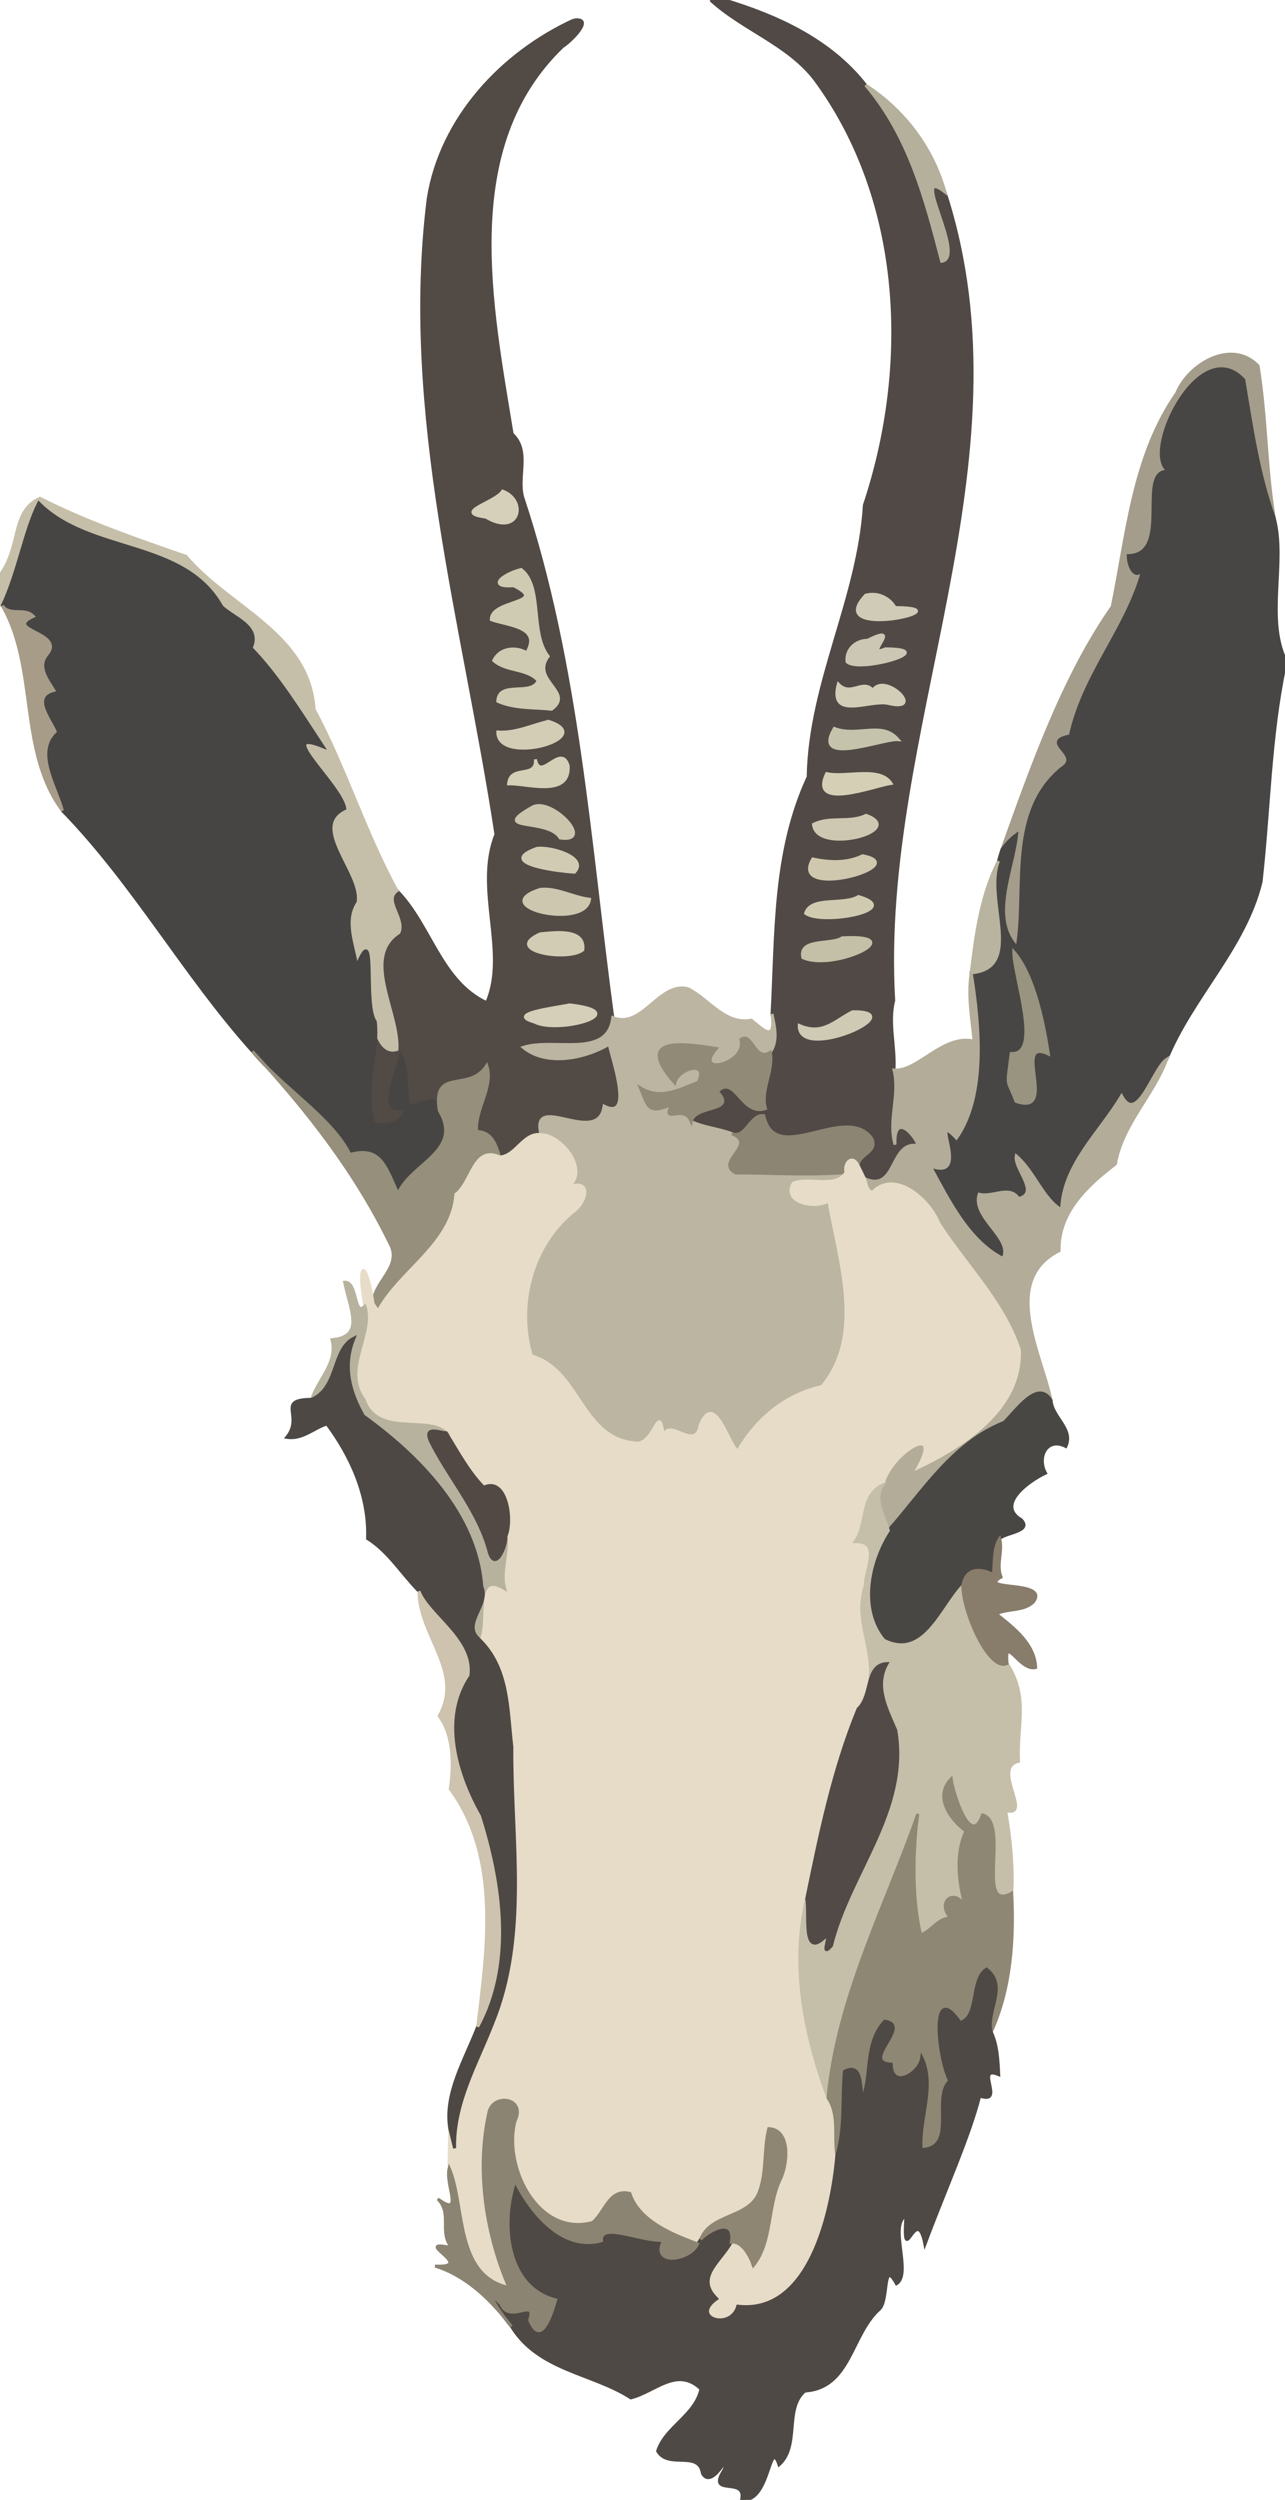
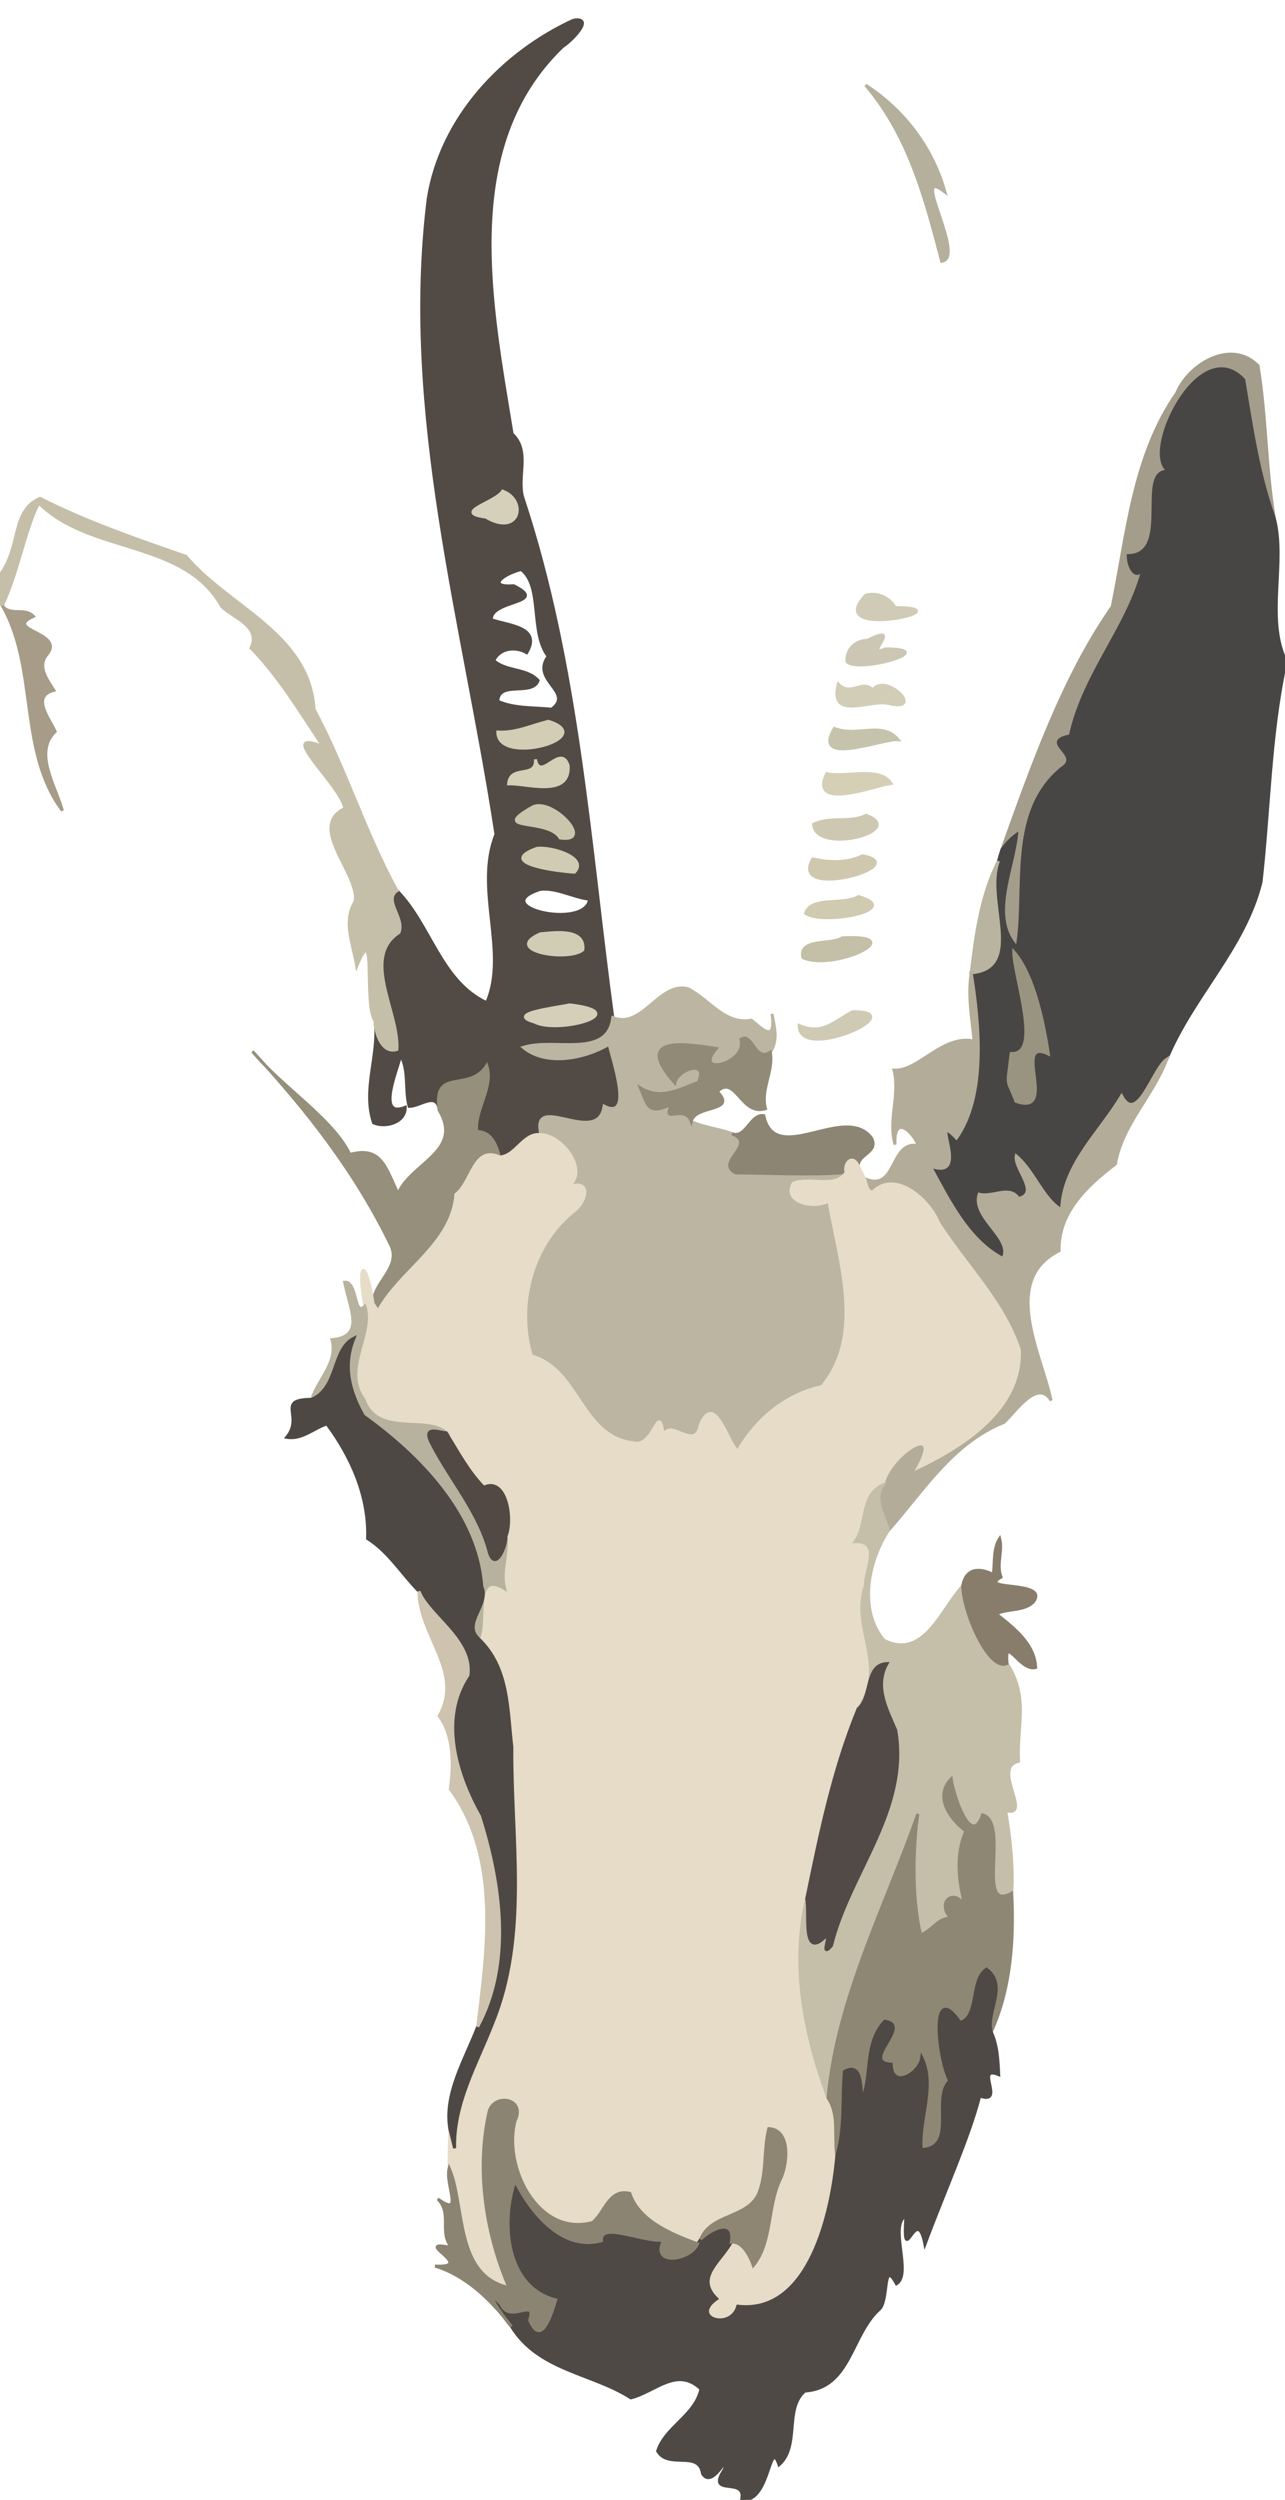
<svg xmlns="http://www.w3.org/2000/svg" xmlns:ns1="http://www.inkscape.org/namespaces/inkscape" xmlns:ns2="http://sodipodi.sourceforge.net/DTD/sodipodi-0.dtd" width="346pt" height="673pt" viewBox="0 0 346 673" version="1.1" id="svg13125" ns1:version="0.91 r13725" ns2:docname="SpringbokEweSimplified.svg">
  <defs id="defs13223" />
  <ns2:namedview pagecolor="#ffffff" bordercolor="#666666" borderopacity="1" objecttolerance="10" gridtolerance="10" guidetolerance="10" ns1:pageopacity="0" ns1:pageshadow="2" ns1:window-width="1600" ns1:window-height="837" id="namedview13221" showgrid="false" ns1:zoom="0.79643388" ns1:cx="216.25" ns1:cy="420.625" ns1:window-x="-8" ns1:window-y="-8" ns1:window-maximized="1" ns1:current-layer="svg13125" />
  <g id="g13227" style="stroke-width:0.8;stroke-miterlimit:4;stroke-dasharray:none">
-     <path id="path13127" d=" M 191.33 0.00 L 195.12 0.00 C 209.39 4.31 223.69 10.86 233.08 22.92 C 244.71 36.60 249.14 53.42 253.55 70.35 C 260.38 69.45 244.64 44.06 254.44 51.69 C 278.07 124.48 236.39 196.38 240.64 269.31 C 239.10 275.34 241.11 281.67 240.71 288.08 C 242.38 294.75 239.08 301.62 241.00 308.14 C 240.61 299.68 245.91 304.78 247.30 308.44 C 239.44 306.80 241.65 321.31 232.75 317.28 C 232.21 316.11 231.64 314.96 231.06 313.83 C 231.23 310.59 236.64 310.22 234.66 306.38 C 227.55 296.86 208.70 314.41 205.66 300.34 C 202.07 299.77 200.81 306.71 197.07 305.19 C 193.49 303.84 189.59 303.56 186.12 301.93 C 187.14 297.30 198.68 299.51 193.13 293.87 C 198.04 289.05 199.56 300.58 206.12 298.47 C 204.73 293.30 208.34 288.49 207.42 283.27 C 209.56 280.09 208.54 276.41 207.88 272.95 C 209.05 251.03 208.27 229.34 217.61 209.16 C 218.03 183.85 231.21 161.21 232.74 136.01 C 245.26 98.57 243.48 54.12 219.51 21.52 C 212.23 11.90 199.95 7.98 191.33 0.00 M 233.11 160.23 C 221.24 172.77 261.12 163.62 241.02 163.57 C 239.65 161.19 236.65 159.31 233.11 160.23 M 233.62 172.37 C 230.41 172.39 227.75 174.81 228.06 178.12 C 230.92 181.36 254.01 174.74 238.39 174.68 C 232.00 177.48 243.71 167.33 233.62 172.37 M 225.72 184.17 C 223.14 194.10 234.21 188.27 239.13 189.36 C 249.53 191.93 238.34 180.73 235.01 185.82 C 232.37 182.66 229.06 187.70 225.72 184.17 M 224.64 196.11 C 218.46 206.60 237.81 198.76 241.84 199.13 C 237.47 193.97 230.97 198.53 224.64 196.11 M 222.58 208.27 C 217.78 218.42 235.37 211.58 239.92 210.90 C 236.90 206.20 227.81 209.44 222.58 208.27 M 233.19 219.50 C 228.78 221.67 223.52 219.67 219.04 221.94 C 219.83 230.24 244.61 223.64 233.19 219.50 M 232.26 230.39 C 228.00 232.43 223.40 232.20 218.85 231.26 C 212.16 242.60 246.40 233.02 232.26 230.39 M 231.15 241.36 C 227.16 243.80 218.38 241.20 216.92 245.87 C 221.27 249.16 243.68 244.99 231.15 241.36 M 226.77 252.48 C 223.85 254.47 214.97 252.50 216.18 257.81 C 224.44 261.60 245.90 251.44 226.77 252.48 M 229.54 272.39 C 224.60 274.93 221.52 278.80 215.20 276.07 C 215.00 286.24 246.28 272.12 229.54 272.39 Z" opacity="1.00" stroke-width="0.094" stroke="#504945" fill="#504945" style="stroke-width:0.8;stroke-miterlimit:4;stroke-dasharray:none" />
    <path id="path13129" d=" M 154.50 5.40 C 160.37 4.59 153.58 11.27 151.50 12.51 C 123.30 39.59 132.29 82.37 137.89 116.81 C 142.82 121.40 139.18 128.14 140.73 133.84 C 155.79 179.19 158.71 227.55 165.00 273.95 C 163.63 285.18 149.21 279.29 140.89 281.97 C 147.00 287.08 157.36 285.08 164.03 281.13 C 164.71 284.76 170.88 301.89 162.66 297.79 C 161.05 309.03 142.64 293.44 145.67 305.47 C 140.98 304.78 138.89 311.32 134.53 311.48 C 133.55 308.19 132.40 304.65 128.35 304.63 C 127.83 298.54 132.99 292.68 131.07 286.84 C 126.25 294.36 116.40 287.03 118.28 298.95 C 117.75 293.69 113.12 297.89 110.16 297.86 C 108.94 293.33 110.19 288.35 107.87 284.04 C 107.39 287.13 101.00 301.34 109.11 298.11 C 109.20 302.28 103.63 303.68 100.58 302.28 C 97.55 293.29 102.08 284.16 101.05 275.02 C 100.96 277.96 102.90 283.85 106.88 282.53 C 107.52 272.64 97.14 257.72 107.43 251.05 C 109.08 247.20 103.15 242.38 106.89 239.78 C 116.00 249.02 118.62 264.14 131.05 269.95 C 136.98 256.37 127.68 239.27 133.54 224.62 C 124.95 168.06 108.07 111.30 115.32 53.37 C 118.79 31.80 135.11 14.30 154.50 5.40 M 135.35 132.22 C 133.34 135.35 121.60 137.97 130.82 139.21 C 139.95 144.64 142.04 134.69 135.35 132.22 M 140.32 153.31 C 135.05 154.68 131.17 158.20 138.32 157.69 C 148.09 162.57 132.08 161.36 132.29 166.83 C 136.90 168.45 145.96 168.76 141.82 175.72 C 138.89 174.00 134.59 174.38 132.95 177.83 C 136.35 180.88 141.82 179.82 144.89 183.20 C 143.35 187.58 134.20 183.07 134.04 188.80 C 138.57 190.80 143.69 190.42 148.52 190.93 C 154.80 186.35 142.78 183.17 147.60 176.69 C 142.64 170.31 146.24 157.87 140.32 153.31 M 147.66 194.18 C 143.13 195.29 138.83 197.39 134.04 197.07 C 134.00 206.32 161.56 198.59 147.66 194.18 M 144.17 204.43 C 144.53 209.79 137.39 205.72 136.95 211.03 C 141.66 210.79 153.53 214.91 152.99 206.15 C 151.03 199.81 145.44 210.76 144.17 204.43 M 143.46 217.23 C 131.36 224.06 147.46 220.03 150.84 225.60 C 160.27 226.99 148.75 214.66 143.46 217.23 M 144.54 228.41 C 133.50 232.41 149.81 234.51 154.67 234.81 C 158.57 230.76 147.99 227.83 144.54 228.41 M 145.46 239.44 C 130.72 244.15 157.74 250.44 158.74 242.09 C 154.31 241.58 149.82 238.91 145.46 239.44 M 145.49 251.40 C 135.14 255.98 152.99 258.97 156.94 255.72 C 157.64 249.86 149.30 251.06 145.49 251.40 M 153.36 270.53 C 149.69 271.34 135.92 272.87 143.92 275.14 C 150.13 278.49 171.36 272.58 153.36 270.53 Z" opacity="1.00" stroke-width="0.094" stroke="#524a45" fill="#524a45" style="stroke-width:0.8;stroke-miterlimit:4;stroke-dasharray:none" />
    <path id="path13131" d=" M 233.08 22.92 C 243.43 29.64 251.13 39.77 254.44 51.69 C 244.64 44.06 260.38 69.45 253.55 70.35 C 249.14 53.42 244.71 36.60 233.08 22.92 Z" opacity="1.00" stroke-width="0.094" stroke="#b5b09c" fill="#b5b09c" style="stroke-width:0.8;stroke-miterlimit:4;stroke-dasharray:none" />
    <path id="path13133" d=" M 316.82 105.88 C 320.10 97.92 331.62 91.14 338.75 98.49 C 340.99 112.22 340.83 125.78 343.11 139.49 C 338.79 127.53 336.97 114.69 334.90 102.27 C 322.77 89.19 306.75 123.09 314.92 126.93 C 305.58 125.67 316.09 149.33 303.79 149.59 C 303.80 153.22 306.49 157.02 308.12 151.85 C 304.34 168.42 291.93 180.82 288.19 198.11 C 279.55 199.71 291.67 203.20 285.88 206.84 C 271.37 218.67 276.54 239.79 273.88 255.10 C 266.29 247.19 272.68 234.50 273.73 224.67 C 272.17 225.78 270.86 227.19 269.76 228.76 C 277.84 206.24 286.21 182.36 299.47 163.35 C 303.50 143.78 305.06 122.78 316.82 105.88 Z" opacity="1.00" stroke-width="0.094" stroke="#a49d8b" fill="#a49d8b" style="stroke-width:0.8;stroke-miterlimit:4;stroke-dasharray:none" />
    <path id="path13135" d=" M 314.92 126.93 C 306.75 123.09 322.77 89.19 334.90 102.27 C 336.97 114.69 338.79 127.53 343.11 139.49 C 346.20 151.26 340.86 166.04 346.00 177.41 L 346.00 179.21 C 341.93 198.41 341.75 217.97 339.55 237.43 C 335.19 255.27 321.04 268.35 314.16 285.16 C 310.36 287.73 306.28 303.00 301.99 295.03 C 296.19 304.83 286.17 313.56 285.86 325.70 C 280.88 322.89 278.47 315.27 273.64 311.19 C 272.96 314.59 280.16 321.25 274.27 322.66 C 271.80 318.98 267.40 322.43 263.65 321.51 C 261.59 327.81 272.94 333.42 270.07 338.80 C 260.68 333.99 255.39 322.97 250.43 313.87 C 261.96 318.34 249.71 298.15 257.53 306.39 C 265.51 295.06 263.78 276.01 261.51 261.90 C 275.81 260.70 264.80 242.21 268.84 231.81 C 269.12 230.79 269.43 229.77 269.76 228.76 C 270.86 227.19 272.17 225.78 273.73 224.67 C 272.68 234.50 266.29 247.19 273.88 255.10 C 276.54 239.79 271.37 218.67 285.88 206.84 C 291.67 203.20 279.55 199.71 288.19 198.11 C 291.93 180.82 304.34 168.42 308.12 151.85 C 306.49 157.02 303.80 153.22 303.79 149.59 C 316.09 149.33 305.58 125.67 314.92 126.93 M 272.97 256.23 C 272.94 262.85 280.76 284.10 272.27 283.62 C 271.07 293.37 271.01 289.78 273.55 296.49 C 285.16 300.65 272.28 279.06 282.30 283.76 C 281.28 277.08 278.77 262.82 272.97 256.23 Z" opacity="1.00" stroke-width="0.094" stroke="#474644" fill="#474644" style="stroke-width:0.8;stroke-miterlimit:4;stroke-dasharray:none" />
    <path id="path13137" d=" M 135.35 132.22 C 142.04 134.69 139.95 144.64 130.82 139.21 C 121.60 137.97 133.34 135.35 135.35 132.22 Z" opacity="1.00" stroke-width="0.094" stroke="#d6d0ba" fill="#d6d0ba" style="stroke-width:0.8;stroke-miterlimit:4;stroke-dasharray:none" />
    <path id="path13139" d=" M 0.00 154.80 C 5.85 146.88 2.92 137.66 10.76 134.16 C 23.36 140.52 36.76 145.17 50.06 149.76 C 61.62 163.51 83.35 170.59 84.56 190.97 C 92.97 206.59 98.23 223.98 106.89 239.78 C 103.15 242.38 109.08 247.20 107.43 251.05 C 97.14 257.72 107.52 272.64 106.88 282.53 C 102.90 283.85 100.96 277.96 101.05 275.02 C 97.73 270.56 101.61 246.48 96.05 260.10 C 95.16 254.43 92.19 247.99 95.65 242.68 C 96.76 235.20 82.63 222.57 92.83 217.67 C 92.06 211.62 73.42 195.53 87.01 201.03 C 80.90 191.77 74.80 181.82 67.60 174.46 C 70.30 168.62 62.99 166.45 59.72 163.33 C 49.57 145.11 24.33 149.33 10.43 135.41 C 6.62 142.89 4.95 153.89 0.63 163.06 L 0.00 162.45 L 0.00 154.80 Z" opacity="1.00" stroke-width="0.094" stroke="#c5bfa9" fill="#c5bfa9" style="stroke-width:0.8;stroke-miterlimit:4;stroke-dasharray:none" />
-     <path id="path13141" d=" M 0.63 163.06 C 4.95 153.89 6.62 142.89 10.43 135.41 C 24.33 149.33 49.57 145.11 59.72 163.33 C 62.99 166.45 70.30 168.62 67.60 174.46 C 74.80 181.82 80.90 191.77 87.01 201.03 C 73.42 195.53 92.06 211.62 92.83 217.67 C 82.63 222.57 96.76 235.20 95.65 242.68 C 92.19 247.99 95.16 254.43 96.05 260.10 C 101.61 246.48 97.73 270.56 101.05 275.02 C 102.08 284.16 97.55 293.29 100.58 302.28 C 103.63 303.68 109.20 302.28 109.11 298.11 C 101.00 301.34 107.39 287.13 107.87 284.04 C 110.19 288.35 108.94 293.33 110.16 297.86 C 113.12 297.89 117.75 293.69 118.28 298.95 C 124.81 309.96 110.67 313.07 107.16 321.38 C 103.69 313.76 102.42 308.57 94.21 310.79 C 89.55 301.08 75.81 292.63 67.98 283.04 C 49.65 262.64 36.09 238.05 16.80 218.23 C 15.00 211.59 8.97 202.61 14.86 196.94 C 13.34 193.45 8.27 187.46 14.51 185.85 C 12.62 182.78 9.86 179.41 12.80 176.00 C 17.32 170.23 0.73 169.69 8.99 165.92 C 6.63 163.43 2.61 165.98 0.63 163.06 Z" opacity="1.00" stroke-width="0.094" stroke="#464544" fill="#464544" style="stroke-width:0.8;stroke-miterlimit:4;stroke-dasharray:none" />
-     <path id="path13143" d=" M 140.32 153.31 C 146.24 157.87 142.64 170.31 147.60 176.69 C 142.78 183.17 154.80 186.35 148.52 190.93 C 143.69 190.42 138.57 190.80 134.04 188.80 C 134.20 183.07 143.35 187.58 144.89 183.20 C 141.82 179.82 136.35 180.88 132.95 177.83 C 134.59 174.38 138.89 174.00 141.82 175.72 C 145.96 168.76 136.90 168.45 132.29 166.83 C 132.08 161.36 148.09 162.57 138.32 157.69 C 131.17 158.20 135.05 154.68 140.32 153.31 Z" opacity="1.00" stroke-width="0.094" stroke="#cfcbb3" fill="#cfcbb3" style="stroke-width:0.8;stroke-miterlimit:4;stroke-dasharray:none" />
    <path id="path13145" d=" M 233.11 160.23 C 236.65 159.31 239.65 161.19 241.02 163.57 C 261.12 163.62 221.24 172.77 233.11 160.23 Z" opacity="1.00" stroke-width="0.094" stroke="#cfcbb6" fill="#cfcbb6" style="stroke-width:0.8;stroke-miterlimit:4;stroke-dasharray:none" />
    <path id="path13147" d=" M 0.63 163.06 C 2.61 165.98 6.63 163.43 8.99 165.92 C 0.73 169.69 17.32 170.23 12.80 176.00 C 9.86 179.41 12.62 182.78 14.51 185.85 C 8.27 187.46 13.34 193.45 14.86 196.94 C 8.97 202.61 15.00 211.59 16.80 218.23 C 4.88 202.30 10.34 180.10 0.63 163.06 Z" opacity="1.00" stroke-width="0.094" stroke="#a69c88" fill="#a69c88" style="stroke-width:0.8;stroke-miterlimit:4;stroke-dasharray:none" />
    <path id="path13149" d=" M 233.62 172.37 C 243.71 167.33 232.00 177.48 238.39 174.68 C 254.01 174.74 230.92 181.36 228.06 178.12 C 227.75 174.81 230.41 172.39 233.62 172.37 Z" opacity="1.00" stroke-width="0.094" stroke="#ccc7b4" fill="#ccc7b4" style="stroke-width:0.8;stroke-miterlimit:4;stroke-dasharray:none" />
    <path id="path13151" d=" M 225.72 184.17 C 229.06 187.70 232.37 182.66 235.01 185.82 C 238.34 180.73 249.53 191.93 239.13 189.36 C 234.21 188.27 223.14 194.10 225.72 184.17 Z" opacity="1.00" stroke-width="0.094" stroke="#d1cdb7" fill="#d1cdb7" style="stroke-width:0.8;stroke-miterlimit:4;stroke-dasharray:none" />
    <path id="path13153" d=" M 147.66 194.18 C 161.56 198.59 134.00 206.32 134.04 197.07 C 138.83 197.39 143.13 195.29 147.66 194.18 Z" opacity="1.00" stroke-width="0.094" stroke="#d4cdb5" fill="#d4cdb5" style="stroke-width:0.8;stroke-miterlimit:4;stroke-dasharray:none" />
    <path id="path13155" d=" M 224.64 196.11 C 230.97 198.53 237.47 193.97 241.84 199.13 C 237.81 198.76 218.46 206.60 224.64 196.11 Z" opacity="1.00" stroke-width="0.094" stroke="#c6c3ac" fill="#c6c3ac" style="stroke-width:0.8;stroke-miterlimit:4;stroke-dasharray:none" />
    <path id="path13157" d=" M 144.17 204.43 C 145.44 210.76 151.03 199.81 152.99 206.15 C 153.53 214.91 141.66 210.79 136.95 211.03 C 137.39 205.72 144.53 209.79 144.17 204.43 Z" opacity="1.00" stroke-width="0.094" stroke="#d4cfb7" fill="#d4cfb7" style="stroke-width:0.8;stroke-miterlimit:4;stroke-dasharray:none" />
    <path id="path13159" d=" M 222.58 208.27 C 227.81 209.44 236.90 206.20 239.92 210.90 C 235.37 211.58 217.78 218.42 222.58 208.27 Z" opacity="1.00" stroke-width="0.094" stroke="#d5cfb6" fill="#d5cfb6" style="stroke-width:0.8;stroke-miterlimit:4;stroke-dasharray:none" />
    <path id="path13161" d=" M 143.46 217.23 C 148.75 214.66 160.27 226.99 150.84 225.60 C 147.46 220.03 131.36 224.06 143.46 217.23 Z" opacity="1.00" stroke-width="0.094" stroke="#cbc5ad" fill="#cbc5ad" style="stroke-width:0.8;stroke-miterlimit:4;stroke-dasharray:none" />
    <path id="path13163" d=" M 233.19 219.50 C 244.61 223.64 219.83 230.24 219.04 221.94 C 223.52 219.67 228.78 221.67 233.19 219.50 Z" opacity="1.00" stroke-width="0.094" stroke="#cec8b2" fill="#cec8b2" style="stroke-width:0.8;stroke-miterlimit:4;stroke-dasharray:none" />
    <path id="path13165" d=" M 144.54 228.41 C 147.99 227.83 158.57 230.76 154.67 234.81 C 149.81 234.51 133.50 232.41 144.54 228.41 Z" opacity="1.00" stroke-width="0.094" stroke="#d1cbb3" fill="#d1cbb3" style="stroke-width:0.8;stroke-miterlimit:4;stroke-dasharray:none" />
    <path id="path13167" d=" M 232.26 230.39 C 246.40 233.02 212.16 242.60 218.85 231.26 C 223.40 232.20 228.00 232.43 232.26 230.39 Z" opacity="1.00" stroke-width="0.094" stroke="#cfc8af" fill="#cfc8af" style="stroke-width:0.8;stroke-miterlimit:4;stroke-dasharray:none" />
    <path id="path13169" d=" M 261.51 261.90 C 262.74 251.67 264.10 241.11 268.84 231.81 C 264.80 242.21 275.81 260.70 261.51 261.90 Z" opacity="1.00" stroke-width="0.094" stroke="#b9b49f" fill="#b9b49f" style="stroke-width:0.8;stroke-miterlimit:4;stroke-dasharray:none" />
-     <path id="path13171" d=" M 145.46 239.44 C 149.82 238.91 154.31 241.58 158.74 242.09 C 157.74 250.44 130.72 244.15 145.46 239.44 Z" opacity="1.00" stroke-width="0.094" stroke="#ccc7ae" fill="#ccc7ae" style="stroke-width:0.8;stroke-miterlimit:4;stroke-dasharray:none" />
    <path id="path13173" d=" M 231.15 241.36 C 243.68 244.99 221.27 249.16 216.92 245.87 C 218.38 241.20 227.16 243.80 231.15 241.36 Z" opacity="1.00" stroke-width="0.094" stroke="#d0cab1" fill="#d0cab1" style="stroke-width:0.8;stroke-miterlimit:4;stroke-dasharray:none" />
    <path id="path13175" d=" M 145.49 251.40 C 149.30 251.06 157.64 249.86 156.94 255.72 C 152.99 258.97 135.14 255.98 145.49 251.40 Z" opacity="1.00" stroke-width="0.094" stroke="#d2ccb4" fill="#d2ccb4" style="stroke-width:0.8;stroke-miterlimit:4;stroke-dasharray:none" />
    <path id="path13177" d=" M 226.77 252.48 C 245.90 251.44 224.44 261.60 216.18 257.81 C 214.97 252.50 223.85 254.47 226.77 252.48 Z" opacity="1.00" stroke-width="0.094" stroke="#c3c0a7" fill="#c3c0a7" style="stroke-width:0.8;stroke-miterlimit:4;stroke-dasharray:none" />
    <path id="path13179" d=" M 272.97 256.23 C 278.77 262.82 281.28 277.08 282.30 283.76 C 272.28 279.06 285.16 300.65 273.55 296.49 C 271.01 289.78 271.07 293.37 272.27 283.62 C 280.76 284.10 272.94 262.85 272.97 256.23 Z" opacity="1.00" stroke-width="0.094" stroke="#999480" fill="#999480" style="stroke-width:0.8;stroke-miterlimit:4;stroke-dasharray:none" />
    <path id="path13181" d=" M 262.29 280.28 C 261.68 274.17 260.54 268.05 261.51 261.90 C 263.78 276.01 265.51 295.06 257.53 306.39 C 249.71 298.15 261.96 318.34 250.43 313.87 C 255.39 322.97 260.68 333.99 270.07 338.80 C 272.94 333.42 261.59 327.81 263.65 321.51 C 267.40 322.43 271.80 318.98 274.27 322.66 C 280.16 321.25 272.96 314.59 273.64 311.19 C 278.47 315.27 280.88 322.89 285.86 325.70 C 286.17 313.56 296.19 304.83 301.99 295.03 C 306.28 303.00 310.36 287.73 314.16 285.16 C 310.47 295.07 302.22 302.68 300.34 313.36 C 292.79 319.13 284.94 326.39 285.18 336.71 C 269.38 344.72 280.37 364.38 283.02 377.03 C 279.43 371.01 273.39 380.09 270.36 382.92 C 256.44 388.47 248.61 401.41 239.19 412.04 C 238.15 407.96 235.04 403.89 237.71 399.77 C 239.44 391.52 254.24 382.20 247.20 395.12 C 258.94 389.49 275.21 379.50 274.47 363.36 C 270.06 350.28 259.98 340.58 252.73 329.25 C 250.29 322.99 240.96 314.63 234.88 321.01 C 233.24 320.50 233.29 318.59 232.75 317.28 C 241.65 321.31 239.44 306.80 247.30 308.44 C 245.91 304.78 240.61 299.68 241.00 308.14 C 239.08 301.62 242.38 294.75 240.71 288.08 C 247.20 288.60 253.85 278.34 262.29 280.28 Z" opacity="1.00" stroke-width="0.094" stroke="#b3ac99" fill="#b3ac99" style="stroke-width:0.8;stroke-miterlimit:4;stroke-dasharray:none" />
    <path id="path13183" d=" M 165.00 273.95 C 173.06 277.18 177.42 264.20 185.26 266.18 C 191.01 269.10 195.17 275.98 202.32 274.65 C 205.13 276.85 208.94 281.17 207.88 272.95 C 208.54 276.41 209.56 280.09 207.42 283.27 C 203.27 286.07 202.53 277.71 199.49 279.82 C 201.33 286.49 186.31 289.91 192.87 282.28 C 183.46 280.75 170.77 279.11 181.69 291.55 C 182.49 287.70 191.04 285.15 188.00 291.38 C 182.96 293.29 177.91 296.25 172.41 292.86 C 174.47 297.62 174.29 300.28 180.91 297.29 C 177.95 303.14 184.16 296.89 186.12 301.93 C 189.59 303.56 193.49 303.84 197.07 305.19 C 204.15 308.04 192.37 312.89 198.12 315.78 C 205.38 315.72 218.08 316.50 227.80 315.66 C 225.04 320.09 217.99 316.73 213.58 318.55 C 210.61 323.79 219.53 325.59 223.17 323.27 C 226.03 339.78 232.87 359.42 221.31 373.28 C 211.57 375.39 203.62 382.01 198.68 390.64 C 196.19 389.38 192.52 374.16 188.55 383.59 C 187.30 391.18 179.86 381.08 178.64 386.83 C 177.38 376.18 176.31 389.98 170.56 388.41 C 156.48 386.91 155.98 368.62 143.10 365.04 C 139.04 351.67 143.01 335.47 154.24 326.28 C 158.21 323.46 159.39 316.95 152.79 319.70 C 159.00 315.29 151.15 305.47 145.67 305.47 C 142.64 293.44 161.05 309.03 162.66 297.79 C 170.88 301.89 164.71 284.76 164.03 281.13 C 157.36 285.08 147.00 287.08 140.89 281.97 C 149.21 279.29 163.63 285.18 165.00 273.95 Z" opacity="1.00" stroke-width="0.094" stroke="#bbb5a1" fill="#bbb5a1" style="stroke-width:0.8;stroke-miterlimit:4;stroke-dasharray:none" />
    <path id="path13185" d=" M 153.36 270.53 C 171.36 272.58 150.13 278.49 143.92 275.14 C 135.92 272.87 149.69 271.34 153.36 270.53 Z" opacity="1.00" stroke-width="0.094" stroke="#d5cfb9" fill="#d5cfb9" style="stroke-width:0.8;stroke-miterlimit:4;stroke-dasharray:none" />
    <path id="path13187" d=" M 229.54 272.39 C 246.28 272.12 215.00 286.24 215.20 276.07 C 221.52 278.80 224.60 274.93 229.54 272.39 Z" opacity="1.00" stroke-width="0.094" stroke="#cfcab3" fill="#cfcab3" style="stroke-width:0.8;stroke-miterlimit:4;stroke-dasharray:none" />
    <path id="path13189" d=" M 199.49 279.82 C 202.53 277.71 203.27 286.07 207.42 283.27 C 208.34 288.49 204.73 293.30 206.12 298.47 C 199.56 300.58 198.04 289.05 193.13 293.87 C 198.68 299.51 187.14 297.30 186.12 301.93 C 184.16 296.89 177.95 303.14 180.91 297.29 C 174.29 300.28 174.47 297.62 172.41 292.86 C 177.91 296.25 182.96 293.29 188.00 291.38 C 191.04 285.15 182.49 287.70 181.69 291.55 C 170.77 279.11 183.46 280.75 192.87 282.28 C 186.31 289.91 201.33 286.49 199.49 279.82 Z" opacity="1.00" stroke-width="0.094" stroke="#918a76" fill="#918a76" style="stroke-width:0.8;stroke-miterlimit:4;stroke-dasharray:none" />
    <path id="path13191" d=" M 67.98 283.04 C 75.81 292.63 89.55 301.08 94.21 310.79 C 102.42 308.57 103.69 313.76 107.16 321.38 C 110.67 313.07 124.81 309.96 118.28 298.95 C 116.40 287.03 126.25 294.36 131.07 286.84 C 132.99 292.68 127.83 298.54 128.35 304.63 C 132.40 304.65 133.55 308.19 134.53 311.48 C 127.54 308.27 127.11 318.26 122.76 321.54 C 121.71 335.06 107.61 342.05 101.79 352.96 C 101.46 352.46 100.80 351.48 100.47 350.98 C 100.50 345.18 107.72 341.52 105.41 335.63 C 95.90 315.86 82.82 299.10 67.98 283.04 Z" opacity="1.00" stroke-width="0.094" stroke="#958f7b" fill="#958f7b" style="stroke-width:0.8;stroke-miterlimit:4;stroke-dasharray:none" />
    <path id="path13193" d=" M 197.07 305.19 C 200.81 306.71 202.07 299.77 205.66 300.34 C 208.70 314.41 227.55 296.86 234.66 306.38 C 236.64 310.22 231.23 310.59 231.06 313.83 C 229.54 310.67 227.20 313.00 227.80 315.66 C 218.08 316.50 205.38 315.72 198.12 315.78 C 192.37 312.89 204.15 308.04 197.07 305.19 Z" opacity="1.00" stroke-width="0.094" stroke="#8d8573" fill="#8d8573" style="stroke-width:0.8;stroke-miterlimit:4;stroke-dasharray:none" />
-     <path id="path13195" d=" M 134.53 311.48 C 138.89 311.32 140.98 304.78 145.67 305.47 C 151.15 305.47 159.00 315.29 152.79 319.70 C 159.39 316.95 158.21 323.46 154.24 326.28 C 143.01 335.47 139.04 351.67 143.10 365.04 C 155.98 368.62 156.48 386.91 170.56 388.41 C 176.31 389.98 177.38 376.18 178.64 386.83 C 179.86 381.08 187.30 391.18 188.55 383.59 C 192.52 374.16 196.19 389.38 198.68 390.64 C 203.62 382.01 211.57 375.39 221.31 373.28 C 232.87 359.42 226.03 339.78 223.17 323.27 C 219.53 325.59 210.61 323.79 213.58 318.55 C 217.99 316.73 225.04 320.09 227.80 315.66 C 227.20 313.00 229.54 310.67 231.06 313.83 C 231.64 314.96 232.21 316.11 232.75 317.28 C 233.29 318.59 233.24 320.50 234.88 321.01 C 240.96 314.63 250.29 322.99 252.73 329.25 C 259.98 340.58 270.06 350.28 274.47 363.36 C 275.21 379.50 258.94 389.49 247.20 395.12 C 254.24 382.20 239.44 391.52 237.71 399.77 C 231.50 402.70 233.74 410.11 230.23 415.03 C 237.54 414.81 232.91 422.75 232.98 427.00 C 229.07 438.51 239.35 448.38 231.04 460.07 C 224.29 476.48 220.78 493.87 217.21 511.18 C 212.89 528.98 216.67 548.07 222.96 564.82 C 226.04 569.34 224.52 575.16 225.33 580.30 C 223.99 595.48 217.98 623.11 198.66 620.86 C 196.74 627.62 185.64 623.97 192.99 618.86 C 187.13 613.08 193.90 609.04 196.91 603.62 C 199.73 603.31 201.82 606.98 202.85 609.90 C 207.88 603.74 206.61 594.27 209.99 586.96 C 212.01 583.14 213.17 573.38 207.00 573.05 C 205.50 578.91 206.60 585.36 204.08 590.98 C 200.84 597.21 191.35 596.10 188.68 602.83 C 188.47 603.14 188.05 603.78 187.84 604.09 C 180.99 601.53 172.08 597.98 169.59 590.50 C 163.94 589.09 162.88 595.73 159.52 598.34 C 144.84 602.27 135.45 583.36 138.68 570.99 C 141.81 564.64 132.56 563.42 131.61 568.85 C 128.07 584.81 131.11 602.18 137.03 615.83 C 122.39 612.68 125.25 593.62 120.95 583.69 C 120.84 580.16 121.07 576.58 121.11 573.07 C 121.43 574.39 122.08 577.01 122.41 578.33 C 122.15 566.13 128.42 555.63 132.67 544.68 C 142.33 521.04 137.61 495.06 137.82 470.30 C 136.60 459.94 137.03 448.88 128.82 441.12 C 131.07 436.39 127.31 422.53 135.89 427.70 C 134.62 422.98 136.87 418.31 136.22 413.57 C 138.12 409.26 136.41 397.43 130.24 400.40 C 126.10 396.14 123.26 390.78 120.16 385.74 C 115.05 380.95 101.62 387.04 98.03 376.84 C 91.94 368.64 100.70 359.15 98.25 351.65 C 95.98 339.47 98.56 338.43 100.47 350.98 C 100.80 351.48 101.46 352.46 101.79 352.96 C 107.61 342.05 121.71 335.06 122.76 321.54 C 127.11 318.26 127.54 308.27 134.53 311.48 Z" opacity="1.00" stroke-width="0.094" stroke="#e7dcc7" fill="#e7dcc7" style="stroke-width:0.8;stroke-miterlimit:4;stroke-dasharray:none" />
+     <path id="path13195" d=" M 134.53 311.48 C 138.89 311.32 140.98 304.78 145.67 305.47 C 151.15 305.47 159.00 315.29 152.79 319.70 C 159.39 316.95 158.21 323.46 154.24 326.28 C 143.01 335.47 139.04 351.67 143.10 365.04 C 155.98 368.62 156.48 386.91 170.56 388.41 C 176.31 389.98 177.38 376.18 178.64 386.83 C 179.86 381.08 187.30 391.18 188.55 383.59 C 192.52 374.16 196.19 389.38 198.68 390.64 C 203.62 382.01 211.57 375.39 221.31 373.28 C 232.87 359.42 226.03 339.78 223.17 323.27 C 219.53 325.59 210.61 323.79 213.58 318.55 C 217.99 316.73 225.04 320.09 227.80 315.66 C 227.20 313.00 229.54 310.67 231.06 313.83 C 231.64 314.96 232.21 316.11 232.75 317.28 C 233.29 318.59 233.24 320.50 234.88 321.01 C 240.96 314.63 250.29 322.99 252.73 329.25 C 259.98 340.58 270.06 350.28 274.47 363.36 C 275.21 379.50 258.94 389.49 247.20 395.12 C 254.24 382.20 239.44 391.52 237.71 399.77 C 231.50 402.70 233.74 410.11 230.23 415.03 C 237.54 414.81 232.91 422.75 232.98 427.00 C 229.07 438.51 239.35 448.38 231.04 460.07 C 224.29 476.48 220.78 493.87 217.21 511.18 C 212.89 528.98 216.67 548.07 222.96 564.82 C 226.04 569.34 224.52 575.16 225.33 580.30 C 223.99 595.48 217.98 623.11 198.66 620.86 C 196.74 627.62 185.64 623.97 192.99 618.86 C 187.13 613.08 193.90 609.04 196.91 603.62 C 199.73 603.31 201.82 606.98 202.85 609.90 C 207.88 603.74 206.61 594.27 209.99 586.96 C 212.01 583.14 213.17 573.38 207.00 573.05 C 205.50 578.91 206.60 585.36 204.08 590.98 C 200.84 597.21 191.35 596.10 188.68 602.83 C 188.47 603.14 188.05 603.78 187.84 604.09 C 180.99 601.53 172.08 597.98 169.59 590.50 C 163.94 589.09 162.88 595.73 159.52 598.34 C 144.84 602.27 135.45 583.36 138.68 570.99 C 141.81 564.64 132.56 563.42 131.61 568.85 C 128.07 584.81 131.11 602.18 137.03 615.83 C 122.39 612.68 125.25 593.62 120.95 583.69 C 120.84 580.16 121.07 576.58 121.11 573.07 C 122.15 566.13 128.42 555.63 132.67 544.68 C 142.33 521.04 137.61 495.06 137.82 470.30 C 136.60 459.94 137.03 448.88 128.82 441.12 C 131.07 436.39 127.31 422.53 135.89 427.70 C 134.62 422.98 136.87 418.31 136.22 413.57 C 138.12 409.26 136.41 397.43 130.24 400.40 C 126.10 396.14 123.26 390.78 120.16 385.74 C 115.05 380.95 101.62 387.04 98.03 376.84 C 91.94 368.64 100.70 359.15 98.25 351.65 C 95.98 339.47 98.56 338.43 100.47 350.98 C 100.80 351.48 101.46 352.46 101.79 352.96 C 107.61 342.05 121.71 335.06 122.76 321.54 C 127.11 318.26 127.54 308.27 134.53 311.48 Z" opacity="1.00" stroke-width="0.094" stroke="#e7dcc7" fill="#e7dcc7" style="stroke-width:0.8;stroke-miterlimit:4;stroke-dasharray:none" />
    <path id="path13197" d=" M 92.79 345.18 C 96.38 344.98 95.19 354.75 98.25 351.65 C 100.70 359.15 91.94 368.64 98.03 376.84 C 101.62 387.04 115.05 380.95 120.16 385.74 C 117.95 385.61 113.35 383.48 116.51 389.20 C 121.57 398.85 129.09 407.38 131.81 418.15 C 133.57 423.16 136.49 415.84 136.22 413.57 C 136.87 418.31 134.62 422.98 135.89 427.70 C 127.31 422.53 131.07 436.39 128.82 441.12 C 124.44 436.98 131.90 432.10 129.73 427.15 C 128.33 407.73 112.84 391.99 97.86 381.21 C 94.27 374.86 92.20 367.88 95.33 360.23 C 89.33 363.20 91.20 373.53 83.93 376.72 C 85.69 371.25 91.00 366.84 89.39 360.66 C 98.33 359.86 94.26 352.60 92.79 345.18 Z" opacity="1.00" stroke-width="0.094" stroke="#b7b29e" fill="#b7b29e" style="stroke-width:0.8;stroke-miterlimit:4;stroke-dasharray:none" />
    <path id="path13199" d=" M 83.93 376.72 C 91.20 373.53 89.33 363.20 95.33 360.23 C 92.20 367.88 94.27 374.86 97.86 381.21 C 112.84 391.99 128.33 407.73 129.73 427.15 C 131.90 432.10 124.44 436.98 128.82 441.12 C 137.03 448.88 136.60 459.94 137.82 470.30 C 137.61 495.06 142.33 521.04 132.67 544.68 C 128.42 555.63 122.15 566.13 122.41 578.33 C 122.08 577.01 121.43 574.39 121.11 573.07 C 119.54 563.60 125.21 554.50 128.63 545.60 C 137.91 528.42 134.79 506.96 129.12 488.98 C 122.72 477.68 118.26 462.51 126.01 450.96 C 127.23 441.49 115.20 434.87 112.84 428.43 C 108.12 423.65 104.63 417.76 98.97 414.20 C 99.39 402.64 94.36 391.88 88.02 383.35 C 84.43 384.49 81.34 387.66 77.21 386.95 C 81.93 381.15 74.11 376.79 83.93 376.72 Z" opacity="1.00" stroke-width="0.094" stroke="#4d4844" fill="#4d4844" style="stroke-width:0.8;stroke-miterlimit:4;stroke-dasharray:none" />
-     <path id="path13201" d=" M 270.36 382.92 C 273.39 380.09 279.43 371.01 283.02 377.03 C 283.38 381.62 289.17 384.68 286.99 389.42 C 281.89 386.82 279.17 392.27 281.52 396.59 C 277.04 398.68 268.11 405.11 274.96 409.12 C 278.05 412.30 270.95 412.56 269.17 414.20 C 267.39 416.92 267.89 420.70 267.45 423.89 C 263.75 421.98 260.05 422.14 259.23 426.94 C 253.40 433.23 248.78 446.96 238.01 441.59 C 231.17 433.46 233.69 420.48 239.19 412.04 C 248.61 401.41 256.44 388.47 270.36 382.92 Z" opacity="1.00" stroke-width="0.094" stroke="#494744" fill="#494744" style="stroke-width:0.8;stroke-miterlimit:4;stroke-dasharray:none" />
    <path id="path13203" d=" M 116.51 389.20 C 113.35 383.48 117.95 385.61 120.16 385.74 C 123.26 390.78 126.10 396.14 130.24 400.40 C 136.41 397.43 138.12 409.26 136.22 413.57 C 136.49 415.84 133.57 423.16 131.81 418.15 C 129.09 407.38 121.57 398.85 116.51 389.20 Z" opacity="1.00" stroke-width="0.094" stroke="#524944" fill="#524944" style="stroke-width:0.8;stroke-miterlimit:4;stroke-dasharray:none" />
    <path id="path13205" d=" M 230.23 415.03 C 233.74 410.11 231.50 402.70 237.71 399.77 C 235.04 403.89 238.15 407.96 239.19 412.04 C 233.69 420.48 231.17 433.46 238.01 441.59 C 248.78 446.96 253.40 433.23 259.23 426.94 C 259.40 434.55 266.49 450.19 271.17 447.82 C 277.07 457.02 273.78 464.17 274.25 474.18 C 266.85 475.76 278.28 489.43 270.78 487.42 C 272.03 494.79 272.85 502.19 272.42 509.67 C 262.52 515.16 271.94 490.51 264.56 488.60 C 261.30 498.01 256.52 482.29 256.12 478.91 C 251.42 483.68 255.90 489.87 260.08 492.94 C 257.22 499.13 258.08 506.80 259.92 513.22 C 256.81 507.92 252.03 512.28 256.04 516.39 C 252.54 516.23 250.95 519.92 247.88 520.86 C 245.42 510.54 245.91 497.00 247.13 488.34 C 238.62 512.69 225.32 537.99 222.96 564.82 C 216.67 548.07 212.89 528.98 217.21 511.18 C 218.04 514.77 215.92 527.08 221.76 521.86 C 224.67 519.05 220.29 527.88 223.88 523.81 C 228.81 504.00 244.85 487.37 241.20 465.83 C 238.76 460.08 235.40 454.02 238.83 447.86 C 232.80 448.12 234.96 456.72 231.04 460.07 C 239.35 448.38 229.07 438.51 232.98 427.00 C 232.91 422.75 237.54 414.81 230.23 415.03 Z" opacity="1.00" stroke-width="0.094" stroke="#c5bea9" fill="#c5bea9" style="stroke-width:0.8;stroke-miterlimit:4;stroke-dasharray:none" />
    <path id="path13207" d=" M 267.45 423.89 C 267.89 420.70 267.39 416.92 269.17 414.20 C 270.09 417.68 268.19 421.13 269.54 424.56 C 262.91 428.49 282.61 425.29 278.29 431.23 C 275.62 433.91 271.33 432.92 268.24 434.49 C 272.87 438.17 278.59 442.48 278.87 448.92 C 274.61 450.08 270.38 439.74 271.17 447.82 C 266.49 450.19 259.40 434.55 259.23 426.94 C 260.05 422.14 263.75 421.98 267.45 423.89 Z" opacity="1.00" stroke-width="0.094" stroke="#887c6b" fill="#887c6b" style="stroke-width:0.8;stroke-miterlimit:4;stroke-dasharray:none" />
    <path id="path13209" d=" M 112.84 428.43 C 115.20 434.87 127.23 441.49 126.01 450.96 C 118.26 462.51 122.72 477.68 129.12 488.98 C 134.79 506.96 137.91 528.42 128.63 545.60 C 131.15 524.65 134.81 500.14 121.24 481.63 C 122.20 474.99 122.13 467.18 118.25 461.96 C 124.99 450.00 112.78 440.31 112.84 428.43 Z" opacity="1.00" stroke-width="0.094" stroke="#cdc3ae" fill="#cdc3ae" style="stroke-width:0.8;stroke-miterlimit:4;stroke-dasharray:none" />
    <path id="path13211" d=" M 231.04 460.07 C 234.96 456.72 232.80 448.12 238.83 447.86 C 235.40 454.02 238.76 460.08 241.20 465.83 C 244.85 487.37 228.81 504.00 223.88 523.81 C 220.29 527.88 224.67 519.05 221.76 521.86 C 215.92 527.08 218.04 514.77 217.21 511.18 C 220.78 493.87 224.29 476.48 231.04 460.07 Z" opacity="1.00" stroke-width="0.094" stroke="#514a46" fill="#514a46" style="stroke-width:0.8;stroke-miterlimit:4;stroke-dasharray:none" />
    <path id="path13213" d=" M 256.12 478.91 C 256.52 482.29 261.30 498.01 264.56 488.60 C 271.94 490.51 262.52 515.16 272.42 509.67 C 273.08 522.15 272.16 535.53 266.90 547.02 C 265.39 541.63 271.52 534.62 265.64 530.13 C 261.24 532.84 263.73 543.03 258.52 544.49 C 250.16 532.28 252.71 554.86 255.75 560.19 C 250.79 564.68 258.03 578.34 248.05 578.70 C 247.33 570.63 251.93 561.60 248.20 553.93 C 247.67 558.19 240.11 562.71 239.97 555.71 C 231.36 555.24 245.83 545.18 238.23 544.14 C 232.68 550.15 234.88 558.29 232.20 565.14 C 231.58 562.22 232.30 555.00 227.36 557.67 C 226.68 565.21 227.57 572.94 225.33 580.30 C 224.52 575.16 226.04 569.34 222.96 564.82 C 225.32 537.99 238.62 512.69 247.13 488.34 C 245.91 497.00 245.42 510.54 247.88 520.86 C 250.95 519.92 252.54 516.23 256.04 516.39 C 252.03 512.28 256.81 507.92 259.92 513.22 C 258.08 506.80 257.22 499.13 260.08 492.94 C 255.90 489.87 251.42 483.68 256.12 478.91 Z" opacity="1.00" stroke-width="0.094" stroke="#8e8774" fill="#8e8774" style="stroke-width:0.8;stroke-miterlimit:4;stroke-dasharray:none" />
    <path id="path13215" d=" M 258.52 544.49 C 263.73 543.03 261.24 532.84 265.64 530.13 C 271.52 534.62 265.39 541.63 266.90 547.02 C 268.57 550.61 268.73 554.62 268.92 558.53 C 262.28 555.77 270.87 566.80 263.80 564.28 C 261.01 575.31 254.53 589.53 249.05 604.22 C 246.81 592.38 242.90 612.27 243.93 596.54 C 239.26 598.95 245.67 612.21 241.38 614.83 C 237.58 607.89 239.40 619.32 236.79 621.68 C 229.14 628.46 229.05 642.94 216.73 643.70 C 211.12 648.38 215.46 658.54 209.77 663.57 C 207.17 656.06 207.39 672.61 200.57 673.00 L 199.67 673.00 C 201.19 666.47 190.00 672.52 194.99 664.89 C 197.66 657.06 192.08 670.87 189.15 665.93 C 188.21 659.50 179.99 664.86 177.07 659.87 C 179.14 653.34 187.26 650.23 188.73 643.14 C 182.26 637.00 176.43 643.91 169.86 645.55 C 159.44 638.83 145.01 638.22 137.71 626.32 C 135.86 624.29 129.05 614.57 134.85 620.20 C 137.15 625.94 144.63 618.16 142.62 624.62 C 145.77 632.19 148.57 622.63 149.64 619.18 C 136.04 615.68 134.88 598.01 138.68 587.10 C 142.80 595.50 151.40 606.21 161.95 603.24 C 161.47 597.92 173.22 603.74 178.73 603.08 C 175.05 610.17 185.87 608.65 187.84 604.09 C 188.05 603.78 188.47 603.14 188.68 602.83 C 191.44 600.02 198.03 596.89 196.91 603.62 C 193.90 609.04 187.13 613.08 192.99 618.86 C 185.64 623.97 196.74 627.62 198.66 620.86 C 217.98 623.11 223.99 595.48 225.33 580.30 C 227.57 572.94 226.68 565.21 227.36 557.67 C 232.30 555.00 231.58 562.22 232.20 565.14 C 234.88 558.29 232.68 550.15 238.23 544.14 C 245.83 545.18 231.36 555.24 239.97 555.71 C 240.11 562.71 247.67 558.19 248.20 553.93 C 251.93 561.60 247.33 570.63 248.05 578.70 C 258.03 578.34 250.79 564.68 255.75 560.19 C 252.71 554.86 250.16 532.28 258.52 544.49 Z" opacity="1.00" stroke-width="0.094" stroke="#4f4945" fill="#4f4945" style="stroke-width:0.8;stroke-miterlimit:4;stroke-dasharray:none" />
    <path id="path13217" d=" M 131.61 568.85 C 132.56 563.42 141.81 564.64 138.68 570.99 C 135.45 583.36 144.84 602.27 159.52 598.34 C 162.88 595.73 163.94 589.09 169.59 590.50 C 172.08 597.98 180.99 601.53 187.84 604.09 C 185.87 608.65 175.05 610.17 178.73 603.08 C 173.22 603.74 161.47 597.92 161.95 603.24 C 151.40 606.21 142.80 595.50 138.68 587.10 C 134.88 598.01 136.04 615.68 149.64 619.18 C 148.57 622.63 145.77 632.19 142.62 624.62 C 144.63 618.16 137.15 625.94 134.85 620.20 C 129.05 614.57 135.86 624.29 137.71 626.32 C 131.90 618.71 125.27 612.58 117.15 610.06 C 128.74 610.59 110.11 602.68 121.62 605.10 C 118.10 601.02 121.87 595.93 117.88 591.99 C 125.07 597.17 119.75 588.10 120.95 583.69 C 125.25 593.62 122.39 612.68 137.03 615.83 C 131.11 602.18 128.07 584.81 131.61 568.85 Z" opacity="1.00" stroke-width="0.094" stroke="#8c8472" fill="#8c8472" style="stroke-width:0.8;stroke-miterlimit:4;stroke-dasharray:none" />
    <path id="path13219" d=" M 207.00 573.05 C 213.17 573.38 212.01 583.14 209.99 586.96 C 206.61 594.27 207.88 603.74 202.85 609.90 C 201.82 606.98 199.73 603.31 196.91 603.62 C 198.03 596.89 191.44 600.02 188.68 602.83 C 191.35 596.10 200.84 597.21 204.08 590.98 C 206.60 585.36 205.50 578.91 207.00 573.05 Z" opacity="1.00" stroke-width="0.094" stroke="#8f8573" fill="#8f8573" style="stroke-width:0.8;stroke-miterlimit:4;stroke-dasharray:none" />
  </g>
</svg>